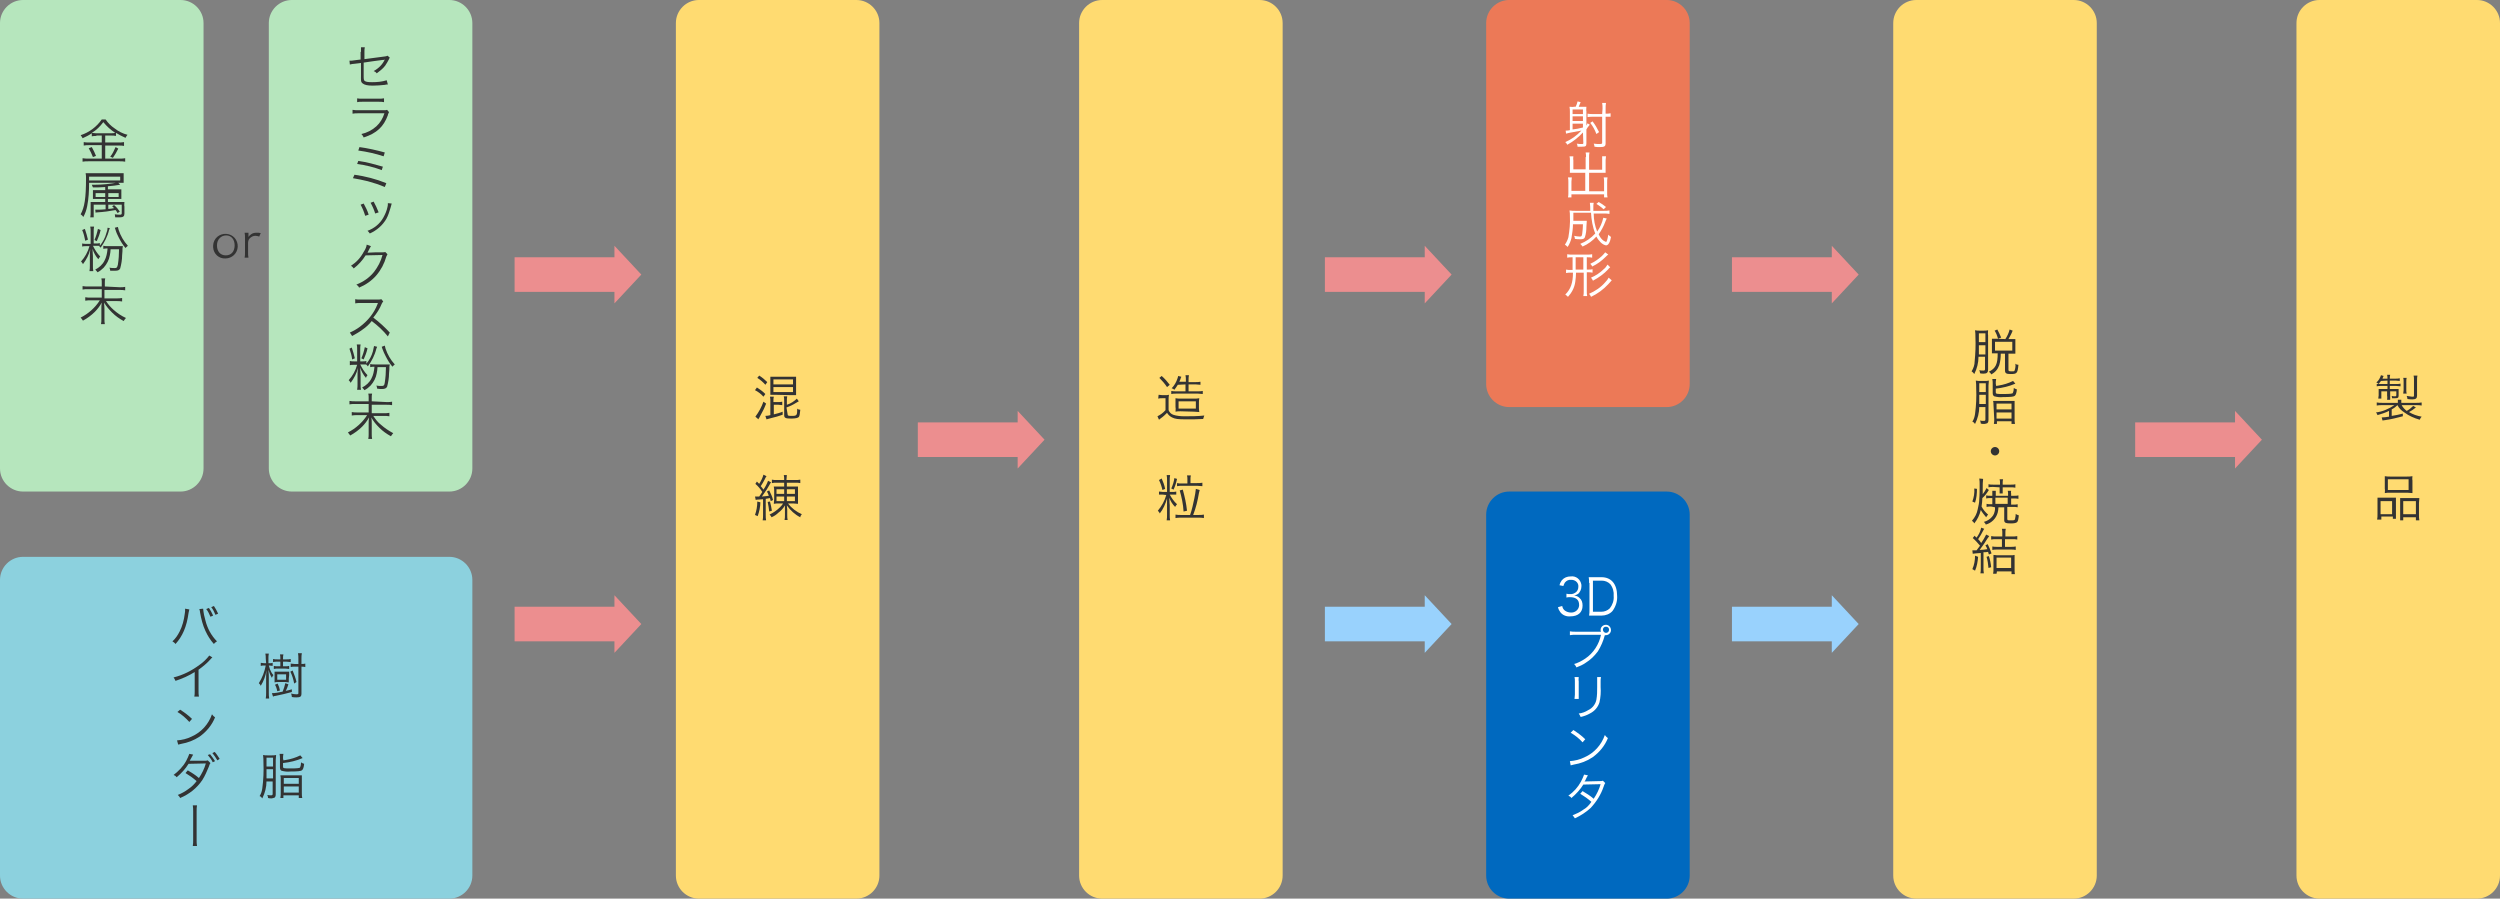
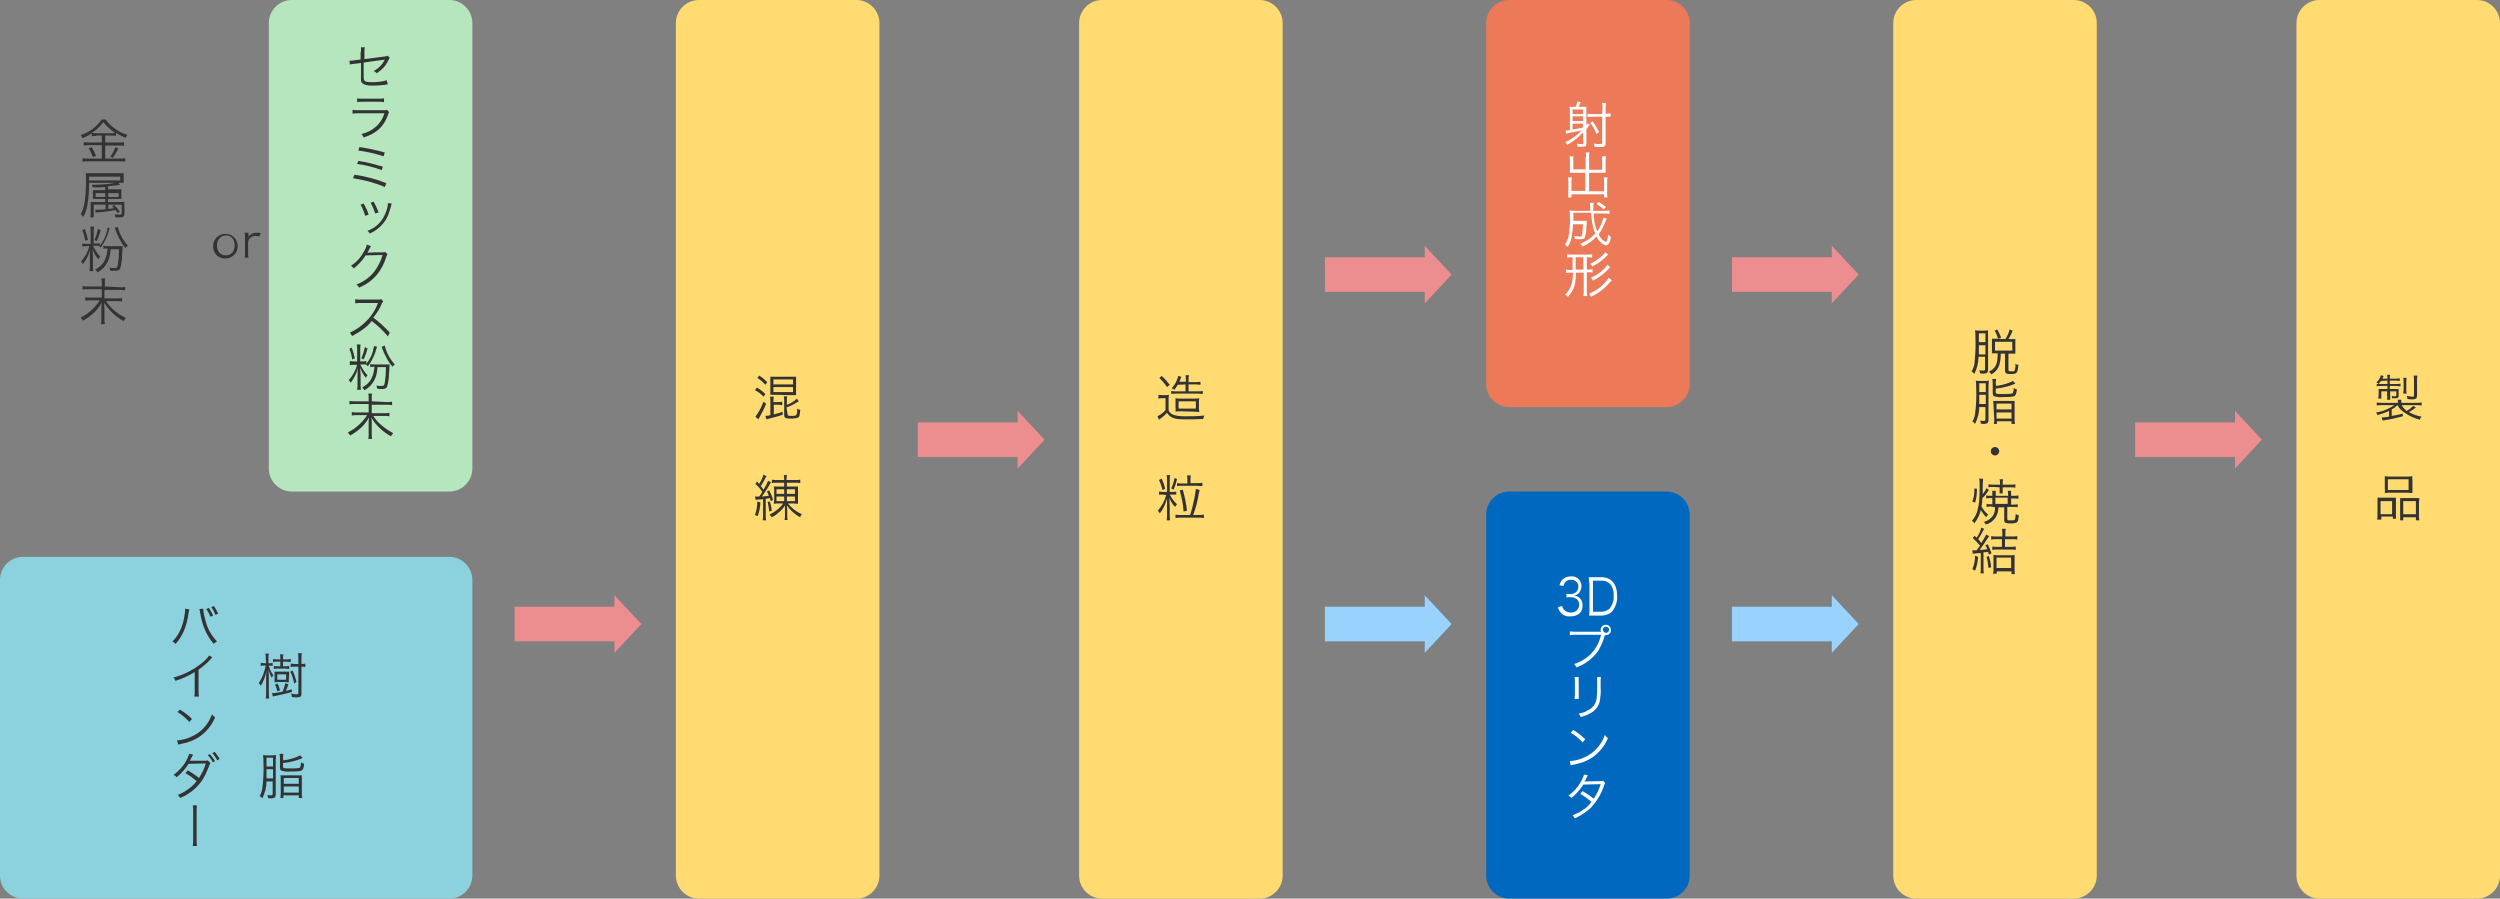
<svg xmlns="http://www.w3.org/2000/svg" version="1.1" id="レイヤー_1" x="0px" y="0px" viewBox="0 0 651 234" style="enable-background:new 0 0 651 234;" xml:space="preserve">
  <rect x="0" y="0" width="651" height="234" fill="#808080" stroke="none" />
  <style type="text/css">
	.st0{fill:#333333;}
	.st1{fill:#B6E6BD;}
	.st2{fill:#EC7957;}
	.st3{fill:#0069BF;}
	.st4{fill:#FFDB71;}
	.st5{fill:#8CD1DE;}
	.st6{fill:#EC8E8F;}
	.st7{fill:#99D2FD;}
	.st8{fill:#FFFFFF;}
</style>
  <path class="st0" d="M55.5,63.9c0.1-1.8,1.6-3.1,3.4-3s3.1,1.6,3,3.4c-0.1,1.7-1.5,3-3.2,3c-1.7,0.1-3.1-1.2-3.2-2.9  C55.5,64.2,55.5,64.1,55.5,63.9z M56.5,63.9c0,1.6,0.9,2.6,2.3,2.6s2.3-1,2.3-2.6s-0.9-2.6-2.2-2.6S56.5,62.3,56.5,63.9L56.5,63.9z" />
  <path class="st0" d="M67.5,61.6c-0.3-0.1-0.7-0.2-1-0.2c-0.6,0-1.1,0.3-1.5,0.7c-0.3,0.3-0.4,0.8-0.4,1.2v2.5c0,0.4,0,0.9,0.1,1.3  h-1c0.1-0.5,0.1-0.9,0.1-1.4V62c0-0.5,0-0.9-0.1-1.4h1v0.7c0,0.1,0,0.2,0,0.4c0.2-0.3,0.4-0.5,0.7-0.7c0.4-0.3,0.9-0.4,1.4-0.4  c0.4,0,0.7,0,1.1,0.1L67.5,61.6z" />
-   <path class="st1" d="M6,0h41c3.3,0,6,2.7,6,6v116c0,3.3-2.7,6-6,6H6c-3.3,0-6-2.7-6-6V6C0,2.7,2.7,0,6,0z" />
  <path class="st1" d="M76,0h41c3.3,0,6,2.7,6,6v116c0,3.3-2.7,6-6,6H76c-3.3,0-6-2.7-6-6V6C70,2.7,72.7,0,76,0z" />
  <path class="st2" d="M393,0h41c3.3,0,6,2.7,6,6v94c0,3.3-2.7,6-6,6h-41c-3.3,0-6-2.7-6-6V6C387,2.7,389.7,0,393,0z" />
  <path class="st3" d="M393,128h41c3.3,0,6,2.7,6,6v94c0,3.3-2.7,6-6,6h-41c-3.3,0-6-2.7-6-6v-94C387,130.7,389.7,128,393,128z" />
  <path class="st4" d="M182,0h41c3.3,0,6,2.7,6,6v222c0,3.3-2.7,6-6,6h-41c-3.3,0-6-2.7-6-6V6C176,2.7,178.7,0,182,0z" />
  <path class="st5" d="M6,145h111c3.3,0,6,2.7,6,6v77c0,3.3-2.7,6-6,6H6c-3.3,0-6-2.7-6-6v-77C0,147.7,2.7,145,6,145z" />
-   <polygon class="st6" points="167,71.5 160,64 160,67 134,67 134,76 160,76 160,79 " />
  <path class="st4" d="M287,0h41c3.3,0,6,2.7,6,6v222c0,3.3-2.7,6-6,6h-41c-3.3,0-6-2.7-6-6V6C281,2.7,283.7,0,287,0z" />
  <polygon class="st6" points="272,114.5 265,107 265,110 239,110 239,119 265,119 265,122 " />
  <path class="st4" d="M604,0h41c3.3,0,6,2.7,6,6v222c0,3.3-2.7,6-6,6h-41c-3.3,0-6-2.7-6-6V6C598,2.7,600.7,0,604,0z" />
  <polygon class="st6" points="589,114.5 582,107 582,110 556,110 556,119 582,119 582,122 " />
  <polygon class="st6" points="167,162.5 160,155 160,158 134,158 134,167 160,167 160,170 " />
  <path class="st4" d="M499,0h41c3.3,0,6,2.7,6,6v222c0,3.3-2.7,6-6,6h-41c-3.3,0-6-2.7-6-6V6C493,2.7,495.7,0,499,0z" />
  <polygon class="st6" points="484,71.5 477,64 477,67 451,67 451,76 477,76 477,79 " />
  <polygon class="st7" points="484,162.5 477,155 477,158 451,158 451,167 477,167 477,170 " />
  <polygon class="st6" points="378,71.5 371,64 371,67 345,67 345,76 371,76 371,79 " />
  <polygon class="st7" points="378,162.5 371,155 371,158 345,158 345,167 371,167 371,170 " />
  <path class="st0" d="M25.1,35.4c-0.4,0-0.8,0-1.2,0.1v-0.8c-0.7,0.5-1.5,0.9-2.4,1.3c-0.1-0.3-0.3-0.5-0.5-0.8  c2.2-0.7,4.2-2.2,5.5-4.1h1c0.6,0.9,1.4,1.7,2.3,2.3c1,0.8,2.2,1.4,3.4,1.7c-0.2,0.3-0.4,0.5-0.5,0.8c-0.9-0.4-1.7-0.8-2.5-1.3v0.8  c-0.4-0.1-0.8-0.1-1.2-0.1h-1.6v1.8h3.6c0.4,0,0.8,0,1.3-0.1v1c-0.4-0.1-0.8-0.1-1.3-0.1h-3.6v3.4h3.8c0.5,0,0.9,0,1.4-0.1v0.9  c-0.5-0.1-1-0.1-1.4-0.1h-8.2c-0.5,0-1,0-1.5,0.1v-0.9c0.5,0.1,1,0.1,1.5,0.1h3.5v-3.5h-3.4c-0.4,0-0.8,0-1.3,0.1v-0.9  c0.4,0.1,0.8,0.1,1.3,0.1h3.4v-1.8H25.1z M23.9,38.3c0.4,0.7,0.8,1.5,1.1,2.3l-0.8,0.3c-0.3-0.8-0.7-1.6-1.1-2.3L23.9,38.3z   M28.9,34.7c0.4,0,0.7,0,1.1-0.1c-1.2-0.8-2.2-1.7-3.1-2.8c-0.8,1.1-1.8,2.1-3,2.8c0.4,0,0.7,0.1,1.1,0.1H28.9z M30.8,38.7  c-0.4,0.8-0.9,1.7-1.4,2.4l-0.7-0.3c0.6-0.7,1-1.6,1.4-2.5L30.8,38.7z" />
  <path class="st0" d="M23.2,47.6c0,2-0.1,4.1-0.5,6.1c-0.2,1-0.5,1.9-1,2.8c-0.2-0.3-0.4-0.5-0.7-0.7c1-1.8,1.4-4.1,1.4-9.4  c0-0.4,0-0.9-0.1-1.3c0.5,0,0.9,0,1.6,0h6.9c0.5,0,0.9,0,1.4,0c0,0.3,0,0.6,0,0.9v0.8c0,0.3,0,0.6,0,0.8c-0.4,0-0.8,0-1.3,0  L23.2,47.6z M31.3,47v-1h-8.1v1H31.3z M27.4,53.3h-3v2.1c0,0.4,0,0.8,0,1.2h-0.9c0.1-0.4,0.1-0.9,0.1-1.3v-1.6c0-0.4,0-0.7,0-1.1  c0.4,0,0.8,0,1.2,0h2.6v-0.8h-2.2c-0.3,0-0.7,0-1,0c0-0.3,0-0.5,0-0.8v-0.7c0-0.3,0-0.5,0-0.8c0.4,0,0.7,0,1.1,0h2.1v-0.8  c-1.1,0.1-2.1,0.1-3.2,0.1c-0.1-0.2-0.2-0.5-0.3-0.7c0.4,0,0.7,0,0.8,0c2,0,4-0.2,6-0.6l0.6,0.6c-1,0.2-2.1,0.3-3.2,0.4v0.8h2.5  c0.3,0,0.7,0,1,0c0,0.3,0,0.5,0,0.8V51c0,0.3,0,0.5,0,0.8c-0.3,0-0.7,0-1,0h-2.5v0.8h3.1c0.4,0,0.8,0,1.2,0c0,0.4-0.1,0.8,0,1.2v1.8  c0,0.7-0.3,1-1.2,1c-0.3,0-0.8,0-1.2,0c0-0.3-0.1-0.5-0.1-0.8c0.5,0.1,1,0.1,1.4,0.1c0.3,0,0.4-0.1,0.4-0.4v-2.2h-3.5v1.1  c0.5,0,1-0.1,1.5-0.2c-0.2-0.2-0.3-0.3-0.5-0.5l0.5-0.3c0.6,0.5,1.1,1.1,1.5,1.7l-0.6,0.4c-0.1-0.3-0.3-0.5-0.5-0.8  c-1.6,0.3-3.1,0.5-4.7,0.6c-0.2,0-0.3,0-0.5,0.1l-0.1-0.8c0.2,0,0.5,0,0.7,0c0.5,0,1,0,2-0.1V53.3z M24.9,50.3v1h2.5v-1H24.9z   M30.9,51.3v-1h-2.7v1H30.9z" />
  <path class="st0" d="M28.6,59.4c-0.1,0.2-0.1,0.4-0.2,0.5c-0.4,1.7-1.2,3.2-2.2,4.6c-0.2-0.2-0.3-0.4-0.5-0.5c-0.3,0-0.6,0-0.9,0  h-0.6c0.5,1,1.1,2,1.9,2.8c-0.2,0.2-0.3,0.4-0.5,0.7c-0.7-0.8-1.2-1.7-1.5-2.7c0,0.6,0.1,1.7,0.1,1.9v2.5c0,0.5,0,1,0.1,1.4h-1  c0.1-0.5,0.1-1,0.1-1.4v-2.3c0-0.4,0-1.3,0.1-2c-0.3,1.4-1,2.7-1.9,3.9c-0.1-0.3-0.3-0.5-0.5-0.7c1-1.1,1.8-2.5,2.2-4h-1  c-0.3,0-0.6,0-0.9,0.1v-0.8c0.3,0.1,0.7,0.1,1,0.1h1.2v-3.2c0-0.5,0-0.9-0.1-1.3h1c-0.1,0.4-0.1,0.9-0.1,1.3v3.1h0.7  c0.3,0,0.6,0,0.9-0.1v0.7c0.8-1,1.4-2.1,1.7-3.3c0.2-0.5,0.3-0.9,0.3-1.4L28.6,59.4z M22.1,59.6c0.3,0.9,0.6,1.9,0.8,2.8l-0.7,0.3  c-0.2-1-0.4-1.9-0.8-2.8L22.1,59.6z M26.2,59.9c-0.2,1-0.6,2-1,2.9l-0.6-0.3c0.4-0.9,0.7-1.9,0.9-2.9L26.2,59.9z M28,64.7  c-0.4,0-0.7,0-1.1,0.1v-0.8c0.4,0.1,0.8,0.1,1.2,0.1H31c0.3,0,0.7,0,1,0c0,0.2-0.1,0.4-0.1,0.6c0,0.3,0,1-0.1,1.8  c0,1.1-0.2,2.3-0.5,3.4c-0.2,0.4-0.5,0.6-1.3,0.6c-0.3,0-0.9,0-1.3,0c0-0.3-0.1-0.6-0.2-0.8c0.4,0.1,0.9,0.1,1.4,0.1  c0.5,0,0.6-0.1,0.8-0.9c0.2-1.3,0.3-2.7,0.3-4h-2.2c0,0.5-0.1,1.1-0.2,1.6c-0.2,1.2-0.8,2.3-1.6,3.2c-0.5,0.5-1,0.9-1.6,1.2  c-0.2-0.3-0.4-0.5-0.6-0.7c1-0.5,1.9-1.3,2.4-2.3c0.5-0.9,0.7-2,0.8-3L28,64.7z M30.7,59.1c0.1,0.3,0.1,0.5,0.2,0.8  c0.5,1.5,1.3,2.9,2.4,4.1c-0.2,0.2-0.5,0.4-0.6,0.6c-0.7-0.8-1.3-1.8-1.8-2.8c-0.3-0.6-0.6-1.2-0.8-1.9c0-0.1-0.2-0.5-0.2-0.6  L30.7,59.1z" />
  <path class="st0" d="M31.2,74.8c0.5,0,1,0,1.4-0.1v0.9c-0.5-0.1-1-0.1-1.5-0.1h-3.9v2.2h3.1c0.5,0,1,0,1.5-0.1v0.9  c-0.5-0.1-1-0.1-1.5-0.1h-2.7c0.6,0.9,1.2,1.6,2,2.3c1,0.9,2.1,1.6,3.2,2.1c-0.2,0.2-0.4,0.5-0.6,0.8c-1.1-0.6-2.1-1.3-3-2.2  c-0.8-0.8-1.5-1.6-2.1-2.6c0,0.5,0.1,1,0.1,1.5v2.8c0,0.4,0,0.9,0.1,1.3h-1c0.1-0.4,0.1-0.9,0.1-1.3v-2.8c0-0.5,0-0.8,0.1-1.5  c-0.5,0.9-1.1,1.7-1.8,2.4c-0.9,0.9-2,1.7-3.1,2.3c-0.2-0.3-0.4-0.6-0.6-0.8c2-1,3.8-2.6,5-4.5h-2.4c-0.5,0-0.9,0-1.4,0.1v-0.9  c0.5,0.1,0.9,0.1,1.4,0.1h2.9v-2.2h-3.6c-0.5,0-1,0-1.4,0.1v-0.9c0.5,0.1,1,0.1,1.4,0.1h3.6v-1c0-0.4,0-0.7-0.1-1.1h1  c-0.1,0.3-0.1,0.7-0.1,1.1v1L31.2,74.8z" />
  <path class="st0" d="M94,13.5c0-0.4,0-0.8,0-1.2h1c-0.1,0.4-0.1,0.8-0.1,1.2v1.9l5.3-0.7c0.3,0,0.5-0.1,0.7-0.2l0.6,0.5  c-0.1,0.1-0.1,0.2-0.2,0.4c-0.3,0.6-0.6,1.1-1,1.7c-0.6,0.8-1.4,1.4-2.2,2c-0.2-0.3-0.5-0.5-0.8-0.6c1.3-0.7,2.3-1.7,2.9-3l-0.3,0.1  c-0.1,0-0.1,0-0.2,0c-1.8,0.2-3.5,0.5-5,0.7v3.1c0,1.2,0,1.5,0.3,1.7s0.8,0.3,1.9,0.3c1.3,0,2.5-0.1,3.8-0.5L101,22  c-0.4,0-0.4,0-0.8,0.1c-1,0.1-2.1,0.2-3.1,0.2c-1.5,0-2.2-0.2-2.7-0.6S94,20.9,94,19.5v-3.1l-1.6,0.2c-0.4,0-0.9,0.1-1.3,0.2l-0.1-1  h0.2c0.2,0,0.7,0,1.1-0.1l1.6-0.2V13.5z" />
  <path class="st0" d="M91.8,28.6c0.5,0.1,1,0.1,1.5,0.1h6.7c0.3,0,0.6,0,0.8-0.1l0.5,0.6c-0.1,0.3-0.3,0.5-0.3,0.8  c-1.1,3-2.9,4.7-6.3,5.8c-0.1-0.3-0.3-0.6-0.6-0.9c1.4-0.3,2.8-1,3.9-2c1-0.9,1.7-2.1,2.1-3.4h-6.8c-0.5,0-1,0-1.5,0.1V28.6z   M92.9,25.6c0.5,0.1,0.9,0.1,1.4,0.1h4.3c0.5,0,0.9,0,1.4-0.1v1c-0.4-0.1-0.9-0.1-1.3-0.1h-4.4c-0.5,0-0.9,0-1.3,0.1V25.6z" />
  <path class="st0" d="M92.3,45.5c2.8,0.4,5.6,1.1,8.3,2.2l-0.4,1c-1.4-0.6-2.9-1.1-4.4-1.5c-1.3-0.3-2.6-0.6-3.9-0.8L92.3,45.5z   M93.3,41.9c2.2,0.3,4.3,0.9,6.4,1.5l-0.3,0.9c-2.1-0.8-4.2-1.3-6.4-1.6L93.3,41.9z M93.6,38.3c2.2,0.3,4.4,0.8,6.6,1.4l-0.3,1  c-2.1-0.7-4.4-1.2-6.6-1.5L93.6,38.3z" />
  <path class="st0" d="M94.7,53c0.5,0.9,1,1.9,1.3,2.9l-0.9,0.3c-0.3-1-0.7-2-1.2-2.9L94.7,53z M102,53c-0.1,0.3-0.2,0.7-0.3,1.1  c-0.3,1-0.6,2-1.1,2.9c-1,1.7-2.5,3-4.3,3.8c-0.2-0.3-0.4-0.5-0.6-0.7c1.7-0.6,3.2-1.8,4.1-3.4c0.5-0.9,0.9-1.8,1.1-2.8  c0.1-0.3,0.1-0.6,0.1-0.9v-0.1L102,53z M97.3,52.5c0.5,0.9,0.9,1.8,1.3,2.8l-0.9,0.3c-0.3-1-0.7-1.9-1.2-2.8L97.3,52.5z" />
  <path class="st0" d="M96.6,64.1c-0.1,0.2-0.2,0.3-0.3,0.5c-0.3,0.7-0.5,0.9-0.6,1.2c1.3-0.1,2.6-0.1,3.9-0.1c0.5,0,0.5,0,0.7-0.1  l0.6,0.6c-0.1,0.2-0.1,0.2-0.3,0.6c-0.5,1.8-1.4,3.5-2.6,4.9c-1.2,1.4-2.8,2.5-4.5,3.2c-0.1-0.3-0.4-0.6-0.7-0.8  c1.8-0.7,3.4-1.8,4.6-3.3c1-1.3,1.8-2.8,2.2-4.4l-4.4,0.1c-0.8,1.3-1.9,2.5-3.1,3.4c-0.2-0.3-0.4-0.5-0.7-0.7  c1.4-0.9,2.5-2.1,3.3-3.6c0.4-0.6,0.7-1.2,0.8-1.9L96.6,64.1z" />
  <path class="st0" d="M101,87.6c-1.2-1.5-2.6-2.8-4.2-4c-0.7,0.9-1.6,1.7-2.5,2.3c-0.8,0.6-1.7,1.1-2.6,1.6c-0.2-0.3-0.4-0.6-0.6-0.9  c0.9-0.4,1.8-0.9,2.6-1.5c2-1.5,3.7-3.5,4.6-5.9c0-0.1,0-0.1,0.1-0.2c0,0,0-0.1,0-0.1c-0.1,0-0.2,0-0.3,0l-4.3,0  c-0.4,0-0.9,0-1.3,0.1v-1.1c0.3,0.1,0.7,0.1,1,0.1h0.3h4.7c0.3,0,0.6,0,0.8-0.1l0.5,0.6c-0.2,0.2-0.3,0.4-0.4,0.6  c-0.5,1.3-1.3,2.5-2.2,3.6c1.6,1.2,3,2.5,4.3,3.9L101,87.6z" />
  <path class="st0" d="M98.2,90.3c-0.1,0.2-0.1,0.4-0.2,0.5c-0.4,1.7-1.2,3.2-2.2,4.6c-0.2-0.2-0.3-0.4-0.5-0.5c-0.3,0-0.6,0-0.9,0  h-0.6c0.5,1,1.1,2,1.9,2.8c-0.2,0.2-0.3,0.4-0.4,0.7c-0.7-0.8-1.2-1.7-1.5-2.7c0,0.6,0.1,1.7,0.1,1.9v2.5c0,0.5,0,1,0.1,1.4h-1  c0.1-0.5,0.1-1,0.1-1.4v-2.3c0-0.4,0-1.3,0.1-2c-0.3,1.4-1,2.7-1.9,3.9c-0.1-0.3-0.3-0.5-0.5-0.7c1-1.1,1.8-2.5,2.2-4h-1  c-0.3,0-0.6,0-0.9,0.1V94c0.3,0.1,0.7,0.1,1,0.1H93V91c0-0.5,0-0.9-0.1-1.3h1c-0.1,0.4-0.1,0.9-0.1,1.3v3.1h0.7c0.3,0,0.6,0,0.9-0.1  v0.7c0.8-0.9,1.4-2.1,1.7-3.2c0.1-0.5,0.2-0.9,0.3-1.4L98.2,90.3z M91.6,90.5c0.3,0.9,0.6,1.9,0.8,2.8l-0.7,0.3  c-0.1-1-0.4-1.9-0.7-2.8L91.6,90.5z M95.7,90.7c-0.2,1-0.6,2-1,2.9l-0.6-0.3c0.4-0.9,0.7-1.9,0.9-2.9L95.7,90.7z M97.5,95.5  c-0.4,0-0.7,0-1.1,0.1v-0.8c0.4,0.1,0.8,0.1,1.2,0.1h2.9c0.3,0,0.7,0,1,0c0,0.2-0.1,0.4-0.1,0.6c0,0.3,0,1-0.1,1.8  c0,1.1-0.2,2.3-0.5,3.4c-0.2,0.4-0.6,0.6-1.3,0.6c-0.3,0-0.9,0-1.3-0.1c0-0.3-0.1-0.6-0.2-0.8c0.4,0.1,0.9,0.1,1.4,0.1  c0.5,0,0.7-0.1,0.8-0.9c0.2-1.3,0.3-2.7,0.3-4h-2.2c0,0.5-0.1,1.1-0.2,1.6c-0.2,1.2-0.8,2.3-1.6,3.2c-0.5,0.5-1,0.9-1.6,1.2  c-0.2-0.3-0.4-0.5-0.6-0.7c1-0.5,1.9-1.3,2.4-2.3c0.5-0.9,0.7-2,0.8-3L97.5,95.5z M100.2,90c0.1,0.3,0.1,0.5,0.2,0.8  c0.5,1.5,1.3,2.9,2.4,4.1c-0.2,0.2-0.5,0.4-0.6,0.6c-0.7-0.8-1.3-1.8-1.8-2.8c-0.3-0.6-0.6-1.2-0.8-1.8c0-0.1-0.2-0.5-0.2-0.6  L100.2,90z" />
  <path class="st0" d="M100.7,104.7c0.5,0,1,0,1.4-0.1v0.9c-0.5-0.1-1-0.1-1.4-0.1h-3.9v2.2h3.1c0.5,0,1,0,1.5-0.1v0.9  c-0.5-0.1-1-0.1-1.5-0.1h-2.7c0.6,0.9,1.2,1.7,2,2.3c1,0.9,2.1,1.6,3.2,2.2c-0.2,0.2-0.4,0.5-0.6,0.8c-1.1-0.6-2.1-1.3-3-2.2  c-0.8-0.8-1.6-1.7-2.1-2.7c0.1,0.6,0.1,1,0.1,1.5v2.8c0,0.4,0,0.9,0.1,1.3h-1c0.1-0.4,0.1-0.9,0.1-1.3v-2.8c0-0.5,0-0.8,0.1-1.5  c-0.5,0.9-1.1,1.7-1.8,2.4c-0.9,0.9-2,1.7-3.1,2.3c-0.2-0.3-0.4-0.5-0.6-0.8c2-1,3.8-2.6,5-4.5h-2.6c-0.5,0-0.9,0-1.4,0.1v-0.9  c0.5,0.1,0.9,0.1,1.4,0.1H96v-2.2h-3.6c-0.5,0-1,0-1.4,0.1v-0.9c0.5,0.1,1,0.1,1.4,0.1H96v-1c0-0.3,0-0.7-0.1-1h1  c-0.1,0.3-0.1,0.7-0.1,1v1L100.7,104.7z" />
  <path class="st8" d="M412.2,34.5c-1.2,1.3-2.6,2.4-4.1,3.2c-0.1-0.3-0.3-0.5-0.5-0.7c1.6-0.7,3-1.7,4.2-3c-1.1,0.2-2.1,0.4-3.2,0.6  l-0.8,0.2l-0.1-0.8h0.3c0.2,0,0.3,0,0.8-0.1v-4.7c0-0.5,0-0.9-0.1-1.4c0.4,0,0.8,0.1,1.2,0h0.4c0.2-0.4,0.4-0.9,0.5-1.4l0.8,0.2  c-0.2,0.4-0.4,1-0.5,1.2h1c0.3,0,0.7,0,1,0c0,0.4-0.1,0.8,0,1.2v3.7c0.1-0.2,0.2-0.4,0.3-0.6l0.6,0.4c-0.1,0.1-0.1,0.1-0.2,0.2  c-0.2,0.2-0.6,0.8-0.7,1v3.6c0,0.8-0.2,0.9-1.2,0.9h-1.1c0-0.3-0.1-0.6-0.2-0.8c0.4,0.1,0.9,0.1,1.3,0.1c0.3,0,0.4,0,0.4-0.3  L412.2,34.5z M412.2,28.5h-2.7v1.2h2.7V28.5z M409.5,31.5h2.7v-1.2h-2.7V31.5z M409.5,33.7c1.1-0.1,1.4-0.2,2.7-0.5v-1h-2.7V33.7z   M417.3,28.3c0-0.5,0-1-0.1-1.5h1c-0.1,0.5-0.1,1-0.1,1.5v1.3h0.1c0.4,0,0.8,0,1.2-0.1v0.9c-0.4,0-0.9,0-1.2,0h-0.1v6.9  c0,0.8-0.3,1-1.5,1c-0.5,0-0.9,0-1.4-0.1c0-0.3-0.1-0.6-0.2-0.8c0.5,0.1,1.1,0.1,1.6,0.1c0.5,0,0.6-0.1,0.6-0.3v-6.8h-2.5  c-0.4,0-0.9,0-1.3,0.1v-0.9c0.4,0.1,0.9,0.1,1.3,0.1h2.5L417.3,28.3z M415.7,34.9c-0.4-1.1-0.9-2-1.6-2.9l0.6-0.4  c0.7,0.9,1.2,1.8,1.7,2.8L415.7,34.9z" />
  <path class="st8" d="M413,40.9c0-0.4,0-0.8-0.1-1.2h1c-0.1,0.4-0.1,0.8-0.1,1.2v3.3h3.4v-2.5c0-0.3,0-0.7,0-1h1c0,0.3-0.1,0.7-0.1,1  v2.6c0,0.3,0,0.4,0,0.7h-0.8h-3.5v4.8h3.9v-2.5c0-0.4,0-0.7-0.1-1.1h1c-0.1,0.4-0.1,0.8-0.1,1.2v2.9c0,0.4,0,0.7,0.1,1.1h-0.9v-0.8  h-8.5v0.8h-0.9c0.1-0.4,0.1-0.7,0.1-1.1v-2.9c0-0.4,0-0.8-0.1-1.2h1c0,0.4-0.1,0.7-0.1,1.1v2.4h3.6V45h-3.2h-0.8c0-0.2,0-0.4,0-0.7  v-2.6c0-0.3,0-0.7-0.1-1h1c0,0.3-0.1,0.7,0,1v2.4h3.2V40.9z" />
  <path class="st8" d="M418.4,56.9c0,0.1-0.2,0.3-0.4,0.9c-0.4,1.1-1,2.2-1.7,3.2c0.3,0.7,0.7,1.3,1.3,1.7c0.2,0.1,0.4,0.2,0.6,0.3  c0.2,0,0.4-0.7,0.6-1.9c0.2,0.2,0.4,0.4,0.7,0.6c-0.1,0.5-0.2,1.1-0.5,1.6c-0.2,0.4-0.5,0.6-0.8,0.6c-0.5-0.1-1-0.4-1.4-0.8  c-0.4-0.4-0.8-0.9-1.1-1.5c-1,1.1-2.2,2-3.6,2.6c-0.2-0.3-0.4-0.5-0.6-0.7c1.5-0.6,2.8-1.5,3.9-2.7c-0.7-1.7-1-3.6-1.1-5.4h-4.6  c0,1.1,0,1.6,0,2.1h2.5c0.3,0,0.7,0,1,0c0,0.3,0,0.3-0.1,1.5c0,0.9-0.1,1.9-0.4,2.8c-0.2,0.4-0.5,0.5-1.2,0.5c-0.5,0-0.9,0-1.4-0.1  c0-0.3-0.1-0.6-0.2-0.8c0.5,0.1,1,0.2,1.5,0.2c0.4,0,0.5-0.1,0.6-0.7c0.1-0.8,0.2-1.7,0.2-2.5h-2.6c0,1.2-0.2,2.4-0.4,3.6  c-0.2,0.8-0.5,1.6-1,2.3c-0.2-0.2-0.4-0.4-0.7-0.6c0.4-0.6,0.7-1.2,0.9-1.9c0.3-1.8,0.5-3.6,0.4-5.5c0-0.5,0-1-0.1-1.5  c0.5,0.1,1.1,0.1,1.6,0.1h3.8c0-0.7,0-1.4-0.1-2.1h1c-0.1,0.4-0.1,0.7-0.1,1.1c0,0.2,0,0.4,0,1h2.8c0.5,0,0.9,0,1.4-0.1v0.9  c-0.5-0.1-1-0.1-1.5-0.1H415c0,1.6,0.3,3.2,0.9,4.7c0.8-1.1,1.3-2.3,1.6-3.6L418.4,56.9z M417.6,54.5c-0.6-0.5-1.2-1-1.9-1.4  l0.6-0.5c0.7,0.4,1.3,0.8,1.9,1.3L417.6,54.5z" />
  <path class="st8" d="M409.2,67c-0.4,0-0.7,0-1.1,0.1v-0.9c0.4,0.1,0.8,0.1,1.2,0.1h4.1c0.4,0,0.8,0,1.2-0.1v0.9  c-0.4-0.1-0.7-0.1-1.1-0.1h-0.3v3.2h0.4c0.4,0,0.8,0,1.1-0.1v0.9c-0.4-0.1-0.8-0.1-1.1-0.1h-0.4v4.9c0,0.5,0,0.9,0.1,1.3h-1  c0.1-0.4,0.1-0.9,0.1-1.3V71h-2c0,0.8-0.1,1.6-0.2,2.4c-0.2,1.5-0.9,2.8-1.9,3.9c-0.2-0.2-0.4-0.4-0.7-0.6c1.4-1.4,2-3,2-5.7H409  c-0.4,0-0.8,0-1.2,0.1v-0.9c0.4,0.1,0.8,0.1,1.2,0.1h0.5V67H409.2z M410.3,70.2h2V67h-2V70.2z M419.7,73c-0.3,0.3-0.3,0.3-0.9,1  c-1.3,1.4-2.8,2.5-4.5,3.3c-0.1-0.3-0.3-0.5-0.5-0.8c1.6-0.7,3.1-1.7,4.2-3c0.4-0.4,0.7-0.8,0.9-1.2L419.7,73z M418.8,66.3  c-0.2,0.1-0.3,0.2-0.7,0.6c-1,1-2.2,1.9-3.5,2.5c-0.1-0.3-0.3-0.5-0.5-0.7c1.1-0.5,2.1-1.2,3-2c0.3-0.3,0.6-0.6,0.9-1L418.8,66.3z   M419.3,69.6c-0.2,0.2-0.4,0.3-0.5,0.5c-1.1,1.2-2.5,2.2-4,3c-0.1-0.3-0.3-0.5-0.5-0.8c1.2-0.5,2.4-1.3,3.3-2.2  c0.4-0.3,0.7-0.7,1-1.2L419.3,69.6z" />
  <path class="st8" d="M406.8,157.8c0.1,0.5,0.3,0.9,0.7,1.2c0.4,0.3,1,0.5,1.5,0.5c1.1,0.1,2.1-0.7,2.2-1.8c0-0.1,0-0.2,0-0.2  c0-1.3-0.8-2-2.4-2c-0.3,0-0.6,0-0.9,0.1v-1c0.3,0.1,0.6,0.1,0.9,0.1c0.6,0.1,1.3-0.2,1.7-0.6c0.3-0.3,0.5-0.8,0.5-1.3  c0.1-0.9-0.6-1.7-1.6-1.8c-0.1,0-0.2,0-0.3,0c-0.6-0.1-1.2,0.2-1.6,0.7c-0.2,0.3-0.3,0.6-0.4,0.9l-1-0.2c0.1-0.5,0.3-0.9,0.6-1.3  c0.6-0.7,1.4-1,2.3-1c1.4-0.2,2.6,0.8,2.8,2.2c0,0.1,0,0.3,0,0.4c0,0.7-0.3,1.4-0.8,1.9c-0.3,0.2-0.7,0.4-1.1,0.5  c0.5,0,1,0.2,1.4,0.6c0.6,0.5,0.8,1.2,0.8,2c0,1.8-1.2,2.8-3.2,2.8c-1,0.1-2-0.3-2.6-1.1c-0.3-0.4-0.5-0.8-0.6-1.3L406.8,157.8z" />
  <path class="st8" d="M413.8,151.8c0-0.5,0-1-0.1-1.5c0.4,0,0.7,0,1.3,0h2c2.6,0,4.1,1.8,4.1,4.9c0.1,1.4-0.4,2.8-1.2,3.9  c-0.7,0.8-1.8,1.2-2.8,1.2h-2c-0.6,0-0.9,0-1.3,0c0.1-0.5,0.1-1,0.1-1.6V151.8z M417,159.3c0.8,0,1.6-0.3,2.2-0.9  c0.7-0.9,1.1-2,1-3.2c0.1-1.1-0.2-2.2-0.9-3.1c-0.6-0.6-1.4-0.9-2.2-0.9h-2.3v8.1H417z" />
  <path class="st8" d="M416.8,164.2c0-0.1,0-0.2,0-0.2c0-0.7,0.6-1.3,1.4-1.3c0.7,0,1.3,0.6,1.3,1.4c0,0.7-0.6,1.3-1.3,1.3  c-0.1,0-0.2,0-0.3,0c-0.4,1.5-1,2.9-1.8,4.2c-0.9,1.2-1.9,2.2-3.2,3c-0.7,0.5-1.6,0.9-2.4,1.2c-0.1-0.3-0.4-0.7-0.6-0.9  c1.1-0.3,2-0.8,2.9-1.4c2.1-1.4,3.6-3.7,4.1-6.2h-6.6c-0.5,0-1,0-1.5,0.1v-1c0.5,0.1,1,0.1,1.5,0.1h6.6L416.8,164.2z M417.4,164  c0,0.4,0.4,0.8,0.8,0.8c0.4,0,0.8-0.3,0.8-0.8s-0.3-0.8-0.8-0.8C417.7,163.2,417.4,163.5,417.4,164C417.4,164,417.4,164,417.4,164z" />
  <path class="st8" d="M411.1,176.3c0,0.4-0.1,0.7,0,1.1v3.5c0,0.4,0,0.7,0,1.1h-1.1c0-0.4,0.1-0.7,0.1-1.1v-3.5c0-0.4,0-0.7-0.1-1.1  L411.1,176.3z M416.9,176.3c-0.1,0.4-0.1,0.8-0.1,1.1v1.5c0.1,1.3,0,2.7-0.3,4c-0.4,1.3-1.3,2.3-2.5,2.9c-0.7,0.4-1.5,0.7-2.4,0.9  c-0.1-0.3-0.3-0.6-0.5-0.9c0.9-0.1,1.7-0.4,2.5-0.9c1.1-0.5,1.9-1.6,2.1-2.7c0.2-1.1,0.2-2.2,0.2-3.3v-1.5c0-0.4,0-0.8,0-1.1H416.9z  " />
  <path class="st8" d="M408.8,198.2c1.3-0.1,2.6-0.4,3.8-1c2.5-1.1,4.4-3.2,5.3-5.8c0.2,0.3,0.5,0.6,0.8,0.8c-0.8,2-2.2,3.7-4,5  c-1.5,1-3.1,1.6-4.9,1.9c-0.3,0.1-0.5,0.1-0.8,0.2L408.8,198.2z M409.7,190.1c1.1,0.7,2.2,1.5,3.1,2.4l-0.7,0.8  c-0.9-1-1.9-1.8-3.1-2.5L409.7,190.1z" />
  <path class="st8" d="M413.5,201.9c-0.2,0.3-0.3,0.5-0.5,0.9c-0.1,0.3-0.2,0.5-0.4,0.7c0.2,0,0.2,0,4-0.1c0.3,0,0.5,0,0.8-0.1  l0.6,0.6c-0.2,0.3-0.3,0.6-0.4,0.9c-0.7,2.1-1.9,4-3.4,5.6c-1.2,1.1-2.6,2-4.1,2.7c-0.2-0.3-0.4-0.6-0.6-0.8c1-0.4,1.9-0.8,2.7-1.4  c0.9-0.5,1.6-1.2,2.2-2.1c-0.9-0.8-1.9-1.5-2.9-2.1l0.6-0.7c1,0.6,2,1.2,2.9,2c0.8-1.2,1.4-2.4,1.8-3.8l-4.5,0.1  c-0.8,1.3-1.9,2.5-3.1,3.5c-0.2-0.3-0.5-0.5-0.8-0.6c1.4-1,2.5-2.2,3.3-3.7c0.3-0.6,0.6-1.2,0.8-1.8L413.5,201.9z" />
  <path class="st0" d="M197.1,100.9c0.8,0.5,1.5,1,2.2,1.7l-0.5,0.7c-0.6-0.7-1.4-1.3-2.2-1.7L197.1,100.9z M199.5,105.1  c-0.3,0.7-0.5,1.3-0.9,2c-0.3,0.6-0.6,1.1-0.9,1.7c-0.1,0.1-0.2,0.3-0.2,0.4l-0.8-0.7c0.9-1.2,1.6-2.5,2.1-3.9L199.5,105.1z   M197.7,97.8c0.8,0.5,1.5,1.1,2.1,1.7l-0.5,0.7c-0.6-0.7-1.3-1.3-2.1-1.8L197.7,97.8z M200.6,104.4c0-0.4,0-0.7-0.1-1.1h1  c-0.1,0.4-0.1,0.7-0.1,1.1v0.3h1.2c0.4,0,0.7,0,1.1-0.1v0.9c-0.3,0-0.7-0.1-1-0.1h-1.2v2.5c0.8-0.2,1.6-0.4,2.3-0.7v0.8  c-1.1,0.4-1.9,0.6-3.1,0.9c-0.4,0.1-0.7,0.2-1.1,0.3l-0.3-0.9c0.5,0,0.9-0.1,1.3-0.2L200.6,104.4z M201.8,102.8c-0.5,0-0.8,0-1.2,0  c0-0.3,0-0.7,0-1.1v-2.5c0-0.4,0-0.7,0-1.1c0.4,0,0.8,0,1.2,0h4.2c0.4,0,0.8,0,1.3,0c0,0.4,0,0.7,0,1.1v2.6c0,0.4,0,0.7,0,1.1  c-0.4,0-0.7,0-1.2,0L201.8,102.8z M201.4,100.1h5.1v-1.3h-5.1V100.1z M201.4,102.1h5.1v-1.3h-5.1V102.1z M205.1,107.9  c0,0.3,0.1,0.4,1,0.4c1.4,0,1.5-0.1,1.5-1.9c0.2,0.2,0.5,0.3,0.8,0.3c-0.1,1.1-0.2,1.7-0.4,1.9s-0.8,0.4-2,0.4  c-1.5,0-1.8-0.2-1.8-0.9v-3.8c0-0.4,0-0.7-0.1-1.1h0.9c-0.1,0.4-0.1,0.7-0.1,1.1v1.1c1-0.3,1.9-0.9,2.6-1.6l0.5,0.7l-0.7,0.4  c-0.8,0.5-1.6,0.9-2.5,1.2L205.1,107.9z" />
  <path class="st0" d="M196.6,129.3c0.2,0,0.3,0,0.5,0h0.6c0.3-0.4,0.4-0.6,0.8-1.2c-0.5-0.8-1.1-1.5-1.8-2.1l0.4-0.6  c0.3,0.3,0.4,0.4,0.6,0.6c0.5-0.8,0.9-1.6,1.1-2.4l0.8,0.4c-0.2,0.3-0.4,0.6-0.5,0.9c-0.3,0.6-0.6,1.1-1,1.7  c0.3,0.3,0.5,0.6,0.7,0.9c0.5-0.7,0.9-1.5,1.2-2.3l0.8,0.4c-0.1,0-0.4,0.7-1.1,1.8c-0.2,0.3-1,1.5-1.3,1.9c0.9-0.1,1.2-0.1,1.8-0.2  c-0.1-0.4-0.3-0.8-0.5-1.1l0.6-0.3c0.4,0.8,0.8,1.6,1,2.5l-0.6,0.3c-0.1-0.4-0.1-0.5-0.2-0.8l-1.1,0.2v4.3c0,0.4,0,0.9,0.1,1.3h-0.9  c0.1-0.4,0.1-0.9,0.1-1.3v-4.2l-1.4,0.1c-0.2,0-0.3,0-0.5,0.1L196.6,129.3z M198,130.8c0,1.2-0.3,2.5-0.7,3.6l-0.7-0.3  c0.4-1.1,0.6-2.3,0.6-3.5L198,130.8z M200.5,130.6c0.2,0.8,0.4,1.6,0.5,2.4l-0.7,0.2c-0.1-0.8-0.2-1.7-0.4-2.5L200.5,130.6z   M202.2,125.7c-0.4,0-0.8,0-1.2,0.1v-0.9c0.4,0.1,0.8,0.1,1.2,0.1h2v-0.1c0-0.4,0-0.8-0.1-1.2h0.8c0,0.4-0.1,0.8-0.1,1.2v0.1h2.3  c0.4,0,0.8,0,1.3-0.1v0.9c-0.4-0.1-0.8-0.1-1.2-0.1h-2.3v1h1.8c0.4,0,0.7,0,1.1,0c0,0.4,0,0.8,0,1.2v2c0,0.4,0,0.8,0,1.3  c-0.4,0-0.8-0.1-1.2-0.1h-1.4c0.9,1.2,2.2,2.2,3.6,2.8c-0.2,0.2-0.4,0.5-0.4,0.8c-1.4-0.7-2.6-1.8-3.5-3.1c0,0.4,0.1,0.8,0.1,1.2  v1.4c0,0.4,0,0.8,0.1,1.2h-0.8c0.1-0.4,0.1-0.8,0.1-1.2v-1.4c0-0.4,0-0.8,0-1.2c-0.4,0.7-1,1.4-1.7,1.9c-0.5,0.5-1.1,0.9-1.8,1.2  c-0.1-0.3-0.3-0.5-0.5-0.7c1-0.5,1.9-1.1,2.7-1.9c0.3-0.3,0.6-0.6,0.8-1h-1.2c-0.4,0-0.8,0-1.2,0.1c0-0.4,0.1-0.8,0.1-1.2v-2.1  c0-0.4,0-0.8-0.1-1.2c0.4,0,0.7,0,1.1,0h1.6v-1L202.2,125.7z M202.2,127.4v1.2h2v-1.2H202.2z M202.2,129.3v1.2h2v-1.2H202.2z   M204.9,128.6h2.1v-1.2h-2.1V128.6z M204.9,130.5h2.1v-1.2h-2.1V130.5z" />
  <path class="st0" d="M301.7,102.8c0.3,0,0.7,0.1,1,0.1h0.7c0.3,0,0.7,0,1-0.1c-0.1,0.5-0.1,0.9-0.1,1.4v2.6c0.2,0.5,0.6,1,1.2,1.2  c0.9,0.3,1.9,0.4,2.9,0.4c1.7,0,3.5,0,5.2-0.2c-0.1,0.3-0.2,0.6-0.3,0.9c-1.4,0.1-2.9,0.1-4.4,0.1c-2.2,0-2.9-0.1-3.7-0.5  c-0.6-0.3-1-0.7-1.3-1.2c-0.5,0.5-1,1-1.6,1.4c-0.2,0.1-0.3,0.3-0.5,0.4l-0.4-0.9c0.8-0.4,1.5-0.9,2.1-1.6v-3.1h-0.9  c-0.3,0-0.7,0-1,0.1L301.7,102.8z M302.5,97.9c0.8,0.7,1.5,1.5,2.1,2.3l-0.7,0.6c-0.6-0.9-1.3-1.7-2-2.4L302.5,97.9z M306.7,100.2  c-0.3,0.5-0.6,0.9-0.9,1.3c-0.2-0.2-0.4-0.3-0.7-0.4c0.7-0.7,1.2-1.6,1.5-2.5c0.1-0.2,0.1-0.4,0.2-0.7l0.8,0.2c0,0,0,0.1,0,0.1  c-0.1,0.2-0.2,0.3-0.2,0.5c-0.1,0.2-0.2,0.5-0.3,0.7h1.7V99c0-0.4,0-0.9-0.1-1.3h0.9c-0.1,0.4-0.1,0.9-0.1,1.3v0.5h1.9  c0.4,0,0.8,0,1.2-0.1v0.8c-0.4,0-0.8-0.1-1.2-0.1h-1.9v1.8h2.5c0.4,0,0.8,0,1.2-0.1v0.8c-0.4,0-0.8-0.1-1.2-0.1h-5.8  c-0.4,0-0.8,0-1.2,0.1v-0.8c0.4,0.1,0.8,0.1,1.2,0.1h2.5v-1.8L306.7,100.2z M307.4,107.1c-0.4,0-0.9,0-1.3,0.1c0-0.4,0.1-0.8,0-1.2  v-1.1c0-0.4,0-0.8,0-1.2c0.5,0.1,0.9,0.1,1.4,0.1h3.4c0.5,0,0.9,0,1.4-0.1c-0.1,0.4-0.1,0.8-0.1,1.3v1c0,0.4,0,0.8,0.1,1.3  c-0.5,0-0.9-0.1-1.4-0.1L307.4,107.1z M306.9,106.4h4.5v-1.9h-4.5L306.9,106.4z" />
  <path class="st0" d="M302.8,128.8c-0.3,0-0.7,0-1,0V128c0.3,0,0.7,0.1,1,0.1h1.1v-3c0-0.5,0-0.9-0.1-1.4h0.9  c-0.1,0.5-0.1,0.9-0.1,1.4v3h0.8c0.3,0,0.6,0,0.9-0.1v0.8c-0.3,0-0.6,0-0.9,0h-0.8c0.5,0.9,1.1,1.8,1.9,2.5  c-0.2,0.2-0.3,0.4-0.5,0.7c-0.7-0.7-1.2-1.5-1.5-2.4c0,1.2,0.1,1.8,0.1,1.9v2.6c0,0.5,0,1,0.1,1.4h-0.9c0.1-0.5,0.1-1,0.1-1.4v-2.3  c0-0.1,0-0.3,0-0.6c0-0.1,0-0.3,0-0.5c0-0.4,0-0.6,0-0.9c-0.4,1.4-1,2.8-1.9,3.9c-0.1-0.3-0.3-0.5-0.5-0.7c1-1.2,1.8-2.6,2.2-4.1  L302.8,128.8z M302.5,124.6c0.4,0.9,0.7,1.7,0.9,2.7l-0.7,0.3c-0.2-0.9-0.5-1.8-0.9-2.6L302.5,124.6z M306.5,124.7  c-0.2,1-0.5,1.9-0.9,2.8l-0.6-0.3c0.4-0.9,0.7-1.8,0.8-2.7L306.5,124.7z M309.9,134.1c0.5-1.4,0.8-2.9,1.1-4.3  c0.2-0.8,0.3-1.7,0.4-2.5l1,0.3c-0.1,0.3-0.1,0.5-0.2,0.8c-0.3,1.9-0.8,3.9-1.5,5.7h1.4c0.5,0,0.9,0,1.4-0.1v0.9  c-0.5-0.1-0.9-0.1-1.4-0.1h-4.6c-0.5,0-0.9,0-1.4,0.1V134c0.5,0.1,0.9,0.1,1.4,0.1H309.9z M309.2,124.8c0-0.3,0-0.7-0.1-1h1  c-0.1,0.3-0.1,0.7-0.1,1v1h1.7c0.5,0,0.9,0,1.4-0.1v0.9c-0.5,0-0.9-0.1-1.3-0.1h-4c-0.4,0-0.9,0-1.3,0.1v-0.8  c0.4,0.1,0.9,0.1,1.3,0.1h1.4L309.2,124.8z M308.2,133.2c-0.1-1.9-0.5-3.7-1-5.5l0.8-0.2c0.5,1.8,0.9,3.6,1.1,5.5L308.2,133.2z" />
  <path class="st0" d="M624.3,105.5c-0.4,0.4-0.9,0.8-1.5,1.1v1.7c1.3-0.2,1.7-0.3,2.9-0.6v0.7c-1.5,0.4-3.1,0.8-4.6,1l-0.7,0.1  l-0.2-0.8c0.6,0,1.3-0.1,1.9-0.2V107c-1,0.5-2,0.8-3,1.1c-0.1-0.3-0.2-0.5-0.4-0.7c1.7-0.2,3.3-0.9,4.8-1.9h-3.2  c-0.5,0-0.9,0-1.4,0.1v-0.8c0.5,0.1,0.9,0.1,1.4,0.1h4.1v-0.2c0-0.2,0-0.4,0-0.6h0.9c0,0.2,0,0.4,0,0.6v0.2h3.9c0.5,0,0.9,0,1.4-0.1  v0.8c-0.5-0.1-0.9-0.1-1.4-0.1h-3.8c0.3,0.6,0.8,1.1,1.3,1.5c0.6-0.3,1.2-0.8,1.7-1.3l0.7,0.4c-0.6,0.5-1.2,0.9-1.8,1.2  c1,0.6,2.1,1,3.3,1.2c-0.2,0.2-0.4,0.5-0.5,0.8c-1.4-0.4-2.8-1-4-1.9C625.3,106.9,624.7,106.3,624.3,105.5L624.3,105.5z M620,99.2  c-0.2,0.3-0.4,0.5-0.6,0.8c-0.2-0.2-0.4-0.3-0.6-0.4c0.6-0.5,1-1.2,1.2-1.9l0.7,0.2c-0.2,0.3-0.2,0.5-0.3,0.7h1.3c0-0.3,0-0.7-0.1-1  h0.8c-0.1,0.3-0.1,0.7-0.1,1h1.5c0.4,0,0.7,0,1.1-0.1v0.7c-0.4,0-0.7-0.1-1.1-0.1h-1.5v0.9h1.6c0.4,0,0.8,0,1.2-0.1v0.7  c-0.4,0-0.8-0.1-1.1-0.1h-1.7v0.8h1.2c0.4,0,0.7,0,1.1,0c0,0.2,0,0.4,0,0.7v1c0,0.6-0.2,0.7-0.9,0.7c-0.2,0-0.5,0-0.8,0  c0-0.2-0.1-0.4-0.1-0.6c0.3,0.1,0.6,0.1,0.9,0.1c0.2,0,0.3-0.1,0.3-0.3v-1h-1.6v1.2c0,0.3,0,0.7,0,1h-0.8c0-0.3,0.1-0.7,0-1v-1.2  h-1.5v1.1c0,0.3,0,0.5,0,0.8h-0.8c0-0.3,0.1-0.6,0.1-0.8v-0.9c0-0.3,0-0.6,0-0.8c0.3,0,0.7,0,1,0h1.3v-0.8H620c-0.4,0-0.7,0-1.1,0.1  V100c0.3,0,0.7,0,1,0h1.8v-0.9L620,99.2z M625.8,102.5c0-0.3,0.1-0.6,0.1-0.9v-2.3c0-0.3,0-0.6-0.1-0.9h0.9  c-0.1,0.3-0.1,0.6-0.1,0.9v2.3c0,0.3,0,0.6,0.1,0.9H625.8z M629.4,103c0,0.7-0.3,1-1.2,1c-0.2,0-0.9,0-1.3-0.1  c0-0.3-0.1-0.5-0.2-0.8c0.5,0.1,0.9,0.1,1.4,0.2c0.5,0,0.5,0,0.5-0.4v-4c0-0.4,0-0.8-0.1-1.1h1c-0.1,0.4-0.1,0.8-0.1,1.2L629.4,103z  " />
  <path class="st0" d="M619.1,130.9c0-0.4,0-0.8,0-1.3c0.4,0,0.8,0,1.2,0h2.5c0.4,0,0.7,0,1.1,0c0,0.4,0,0.8,0,1.2v3  c0,0.4,0,0.8,0,1.3h-0.8v-0.6h-3v0.8H619c0.1-0.4,0.1-0.9,0.1-1.4L619.1,130.9z M619.9,133.9h3v-3.4h-3V133.9z M621,125.1  c0-0.4,0-0.7,0-1.1c0.5,0.1,1,0.1,1.5,0.1h4.2c0.5,0,1,0,1.5-0.1c0,0.4-0.1,0.7,0,1.1v2.2c0,0.4,0,0.8,0,1.1c-0.5,0-0.9-0.1-1.4-0.1  h-4.4c-0.5,0-0.9,0-1.4,0.1c0-0.4,0.1-0.8,0-1.1V125.1z M621.8,127.6h5.4v-2.8h-5.4V127.6z M625,130.8c0-0.4,0-0.7,0-1.1  c0.3,0,0.6,0,1,0h2.9c0.4,0,0.7,0,1.1,0c0,0.4-0.1,0.9-0.1,1.3v3.1c0,0.5,0,0.9,0.1,1.4h-0.9v-0.8h-3.3v0.8h-0.8c0-0.4,0-0.8,0-1.3  L625,130.8z M625.8,133.9h3.3v-3.4h-3.3V133.9z" />
  <path class="st0" d="M515.2,92.9c0,1.6-0.4,3.1-1.1,4.5c-0.2-0.3-0.4-0.5-0.7-0.7c0.5-0.8,0.8-1.7,0.8-2.6c0.2-2.1,0.3-4.2,0.2-6.3  c0-0.6,0-1.2-0.1-1.8c0.4,0.1,0.8,0.1,1.2,0.1h1.1c0.4,0,0.7,0,1.1-0.1c0,0.4-0.1,0.9,0,1.3v8.9c0,0.8-0.3,1.1-1.2,1.1  c-0.3,0-0.6,0-0.9-0.1c0-0.3-0.1-0.6-0.2-0.8c0.3,0.1,0.7,0.1,1.1,0.1c0.3,0,0.4-0.1,0.4-0.4v-3.2H515.2z M515.3,89.9  c0,1.3,0,1.3,0,2.4h1.7v-2.4L515.3,89.9z M517,86.8h-1.7v2.3h1.7V86.8z M522.2,88.3c0.5-0.8,0.9-1.6,1.1-2.5l0.8,0.3  c-0.3,0.8-0.7,1.5-1.1,2.2h0.7c0.4,0,0.7,0,1.1,0c0,0.2,0,0.2,0,1V91c0,0.5,0,0.9,0,1.1h-0.3h-0.9H523v4.2c0,0.3,0.1,0.4,0.8,0.4  s0.7,0,0.8-0.2c0.2-0.6,0.3-1.2,0.2-1.8c0.2,0.2,0.5,0.3,0.8,0.3c-0.2,2.2-0.4,2.4-2,2.4c-1.2,0-1.5-0.2-1.5-1v-4.3H521  c0,1-0.1,2-0.4,3c-0.4,1.1-1.1,1.9-2.1,2.4c-0.1-0.3-0.3-0.5-0.6-0.7c1.8-0.9,2.3-2,2.3-4.8h-0.3c-0.4,0-0.8,0-1.2,0  c0-0.2,0-0.7,0-1.1v-1.8c0-0.3,0-0.6,0-0.9c0.4,0,0.8,0,1.2,0L522.2,88.3z M520.3,88.2c-0.2-0.7-0.5-1.5-0.9-2.1l0.7-0.3  c0.4,0.7,0.7,1.4,1,2.1L520.3,88.2z M519.5,91.3h4.5V89h-4.5L519.5,91.3z" />
  <path class="st0" d="M515.4,105.9c0,1.6-0.4,3.1-1.1,4.5c-0.2-0.3-0.4-0.5-0.7-0.6c0.4-0.6,0.6-1.3,0.7-2c0.3-2.2,0.4-4.5,0.3-6.7  c0-0.7,0-1.3-0.1-2c0.4,0.1,0.8,0.1,1.2,0.1h1.1c0.4,0,0.7,0,1.1-0.1c0,0.4-0.1,0.9-0.1,1.3v8.9c0,0.5-0.1,0.7-0.3,0.9  c-0.3,0.1-0.6,0.2-0.8,0.2c-0.3,0-0.6,0-0.9-0.1c0-0.3-0.1-0.6-0.2-0.8c0.3,0.1,0.7,0.1,1,0.1c0.3,0,0.4-0.1,0.4-0.4v-3.2H515.4z   M517.1,105.2v-2.4h-1.7l0,2.4H517.1z M517.1,102.1v-2.3h-1.7v2.3H517.1z M519.8,100.5l0.6-0.1c1.3-0.2,2.6-0.6,3.8-1.2l0.6,0.7  c-1.6,0.7-3.3,1.1-5.1,1.3v0.9c0,0.5,0.2,0.5,2.1,0.5c1.6,0,2.1-0.1,2.3-0.2c0.2-0.4,0.3-0.9,0.3-1.4c0.2,0.2,0.5,0.3,0.8,0.4  c-0.1,1-0.3,1.5-0.6,1.7s-1,0.3-3,0.3c-0.8,0.1-1.5,0-2.3-0.2c-0.3-0.2-0.4-0.4-0.4-0.9V100c0-0.4,0-0.8-0.1-1.3h1  c-0.1,0.4-0.1,0.8-0.1,1.2L519.8,100.5z M519.1,105.4c0-0.3,0-0.7-0.1-1c0.4,0,0.8,0,1.2,0h3.3c0.4,0,0.8,0,1.1,0c0,0.3,0,0.7,0,1  v3.7c0,0.4,0,0.9,0.1,1.3h-0.9v-0.7H520v0.7h-0.8c0.1-0.4,0.1-0.9,0.1-1.3L519.1,105.4z M519.9,106.6h3.9v-1.5h-3.9V106.6z   M519.9,109h3.9v-1.6h-3.9V109z" />
  <path class="st0" d="M520.6,117.5c0,0.6-0.5,1.1-1.1,1.1s-1.1-0.5-1.1-1.1s0.5-1.1,1.1-1.1C520.1,116.4,520.6,116.9,520.6,117.5z" />
  <path class="st0" d="M516.4,124.7c-0.1,0.8-0.1,1.6-0.1,2.4c0,0.6,0,1,0,1.6c0.4-0.5,0.7-1,1-1.6l0.6,0.5c-0.5,0.8-1,1.5-1.7,2.1  c0,0.7-0.1,1.5-0.2,2.2c0.4,0.8,1,1.5,1.7,2.1c-0.2,0.2-0.4,0.5-0.5,0.7c-0.5-0.6-1-1.2-1.4-1.9c-0.3,1.3-0.9,2.5-1.7,3.5  c-0.1-0.3-0.4-0.5-0.6-0.7c0.8-0.9,1.3-1.9,1.5-3c0.2-0.9,0.4-1.7,0.4-2.6c0.1-1,0.1-2.6,0.1-3.8c0-0.5,0-1.1-0.1-1.6L516.4,124.7z   M513.6,130.6c0.4-1.1,0.6-2.2,0.5-3.4l0.7,0.1c0,1.2-0.1,2.4-0.5,3.6L513.6,130.6z M518.5,131.9c-0.4,0-0.8,0-1.2,0.1v-0.8  c0.3,0.1,0.7,0.1,1.1,0.1h0.4v-1.6h-0.5c-0.4,0-0.7,0-1.1,0.1v-0.8c0.4,0.1,0.7,0.1,1.1,0.1h0.5v-0.6c0-0.2,0-0.5,0-0.7h0.9  c0,0.2,0,0.5,0,0.7v0.6h3.2v-0.6c0-0.2,0-0.5-0.1-0.7h0.9c0,0.2-0.1,0.5,0,0.7v0.6h0.8c0.4,0,0.7,0,1.1-0.1v0.9  c-0.4-0.1-0.7-0.1-1.1-0.1h-0.8v1.6h0.6c0.4,0,0.8,0,1.1-0.1v0.8c-0.4-0.1-0.8-0.1-1.2-0.1h-1.5v3.1c0,0.4,0.1,0.4,0.9,0.4  s1,0,1.1-0.3c0.1-0.5,0.2-0.9,0.2-1.4c0.2,0.2,0.5,0.3,0.8,0.4c-0.1,1-0.2,1.6-0.5,1.8s-0.7,0.3-1.6,0.3c-1.4,0-1.7-0.2-1.7-0.9  v-3.3h-1.5c0,0.5-0.1,0.9-0.2,1.4c-0.4,1.5-1.6,2.7-3.1,3.1c-0.1-0.3-0.3-0.5-0.5-0.7c0.8-0.2,1.6-0.7,2.1-1.3  c0.5-0.5,0.7-1.2,0.8-1.9c0-0.2,0-0.4,0-0.6L518.5,131.9z M519,126.8c-0.4,0-0.8,0-1.2,0.1v-0.8c0.4,0.1,0.8,0.1,1.2,0.1h1.8v-0.4  c0-0.3,0-0.7-0.1-1h0.9c-0.1,0.3-0.1,0.7-0.1,1v0.4h2.2c0.4,0,0.8,0,1.1-0.1v0.9c-0.4-0.1-0.8-0.1-1.1-0.1h-2.2v0.7  c0,0.3,0,0.6,0,0.9h-0.8c0-0.3,0-0.6,0-0.9v-0.7L519,126.8z M522.8,131.2v-1.6h-3.2v1.6H522.8z" />
  <path class="st0" d="M513.6,143.3c0.2,0,0.5,0,0.8,0h0.3c0.4-0.5,0.6-0.8,0.9-1.2c-0.6-0.7-1.2-1.4-1.9-2l0.5-0.6  c0.2,0.2,0.3,0.4,0.5,0.5c0.6-0.8,1-1.6,1.2-2.6l0.8,0.3c-0.1,0.1-0.2,0.3-0.3,0.5c-0.4,0.8-0.8,1.5-1.3,2.2c0.4,0.4,0.4,0.4,0.8,1  c0.5-0.7,0.9-1.4,1.3-2.2l0.8,0.4c-0.3,0.4-0.6,0.8-0.9,1.3c-0.4,0.7-1.1,1.6-1.6,2.3c0.8,0,1.4-0.1,2-0.2c-0.1-0.3-0.3-0.7-0.5-1  l0.6-0.3c0.4,0.8,0.7,1.5,1,2.4l-0.7,0.3c-0.1-0.3-0.1-0.4-0.2-0.7c-0.4,0.1-0.8,0.1-1.2,0.1v4.2c0,0.4,0,0.9,0.1,1.3h-0.9  c0.1-0.4,0.1-0.9,0.1-1.3V144l-1.3,0.1l-0.8,0.1L513.6,143.3z M515.1,145c-0.1,1.2-0.3,2.5-0.8,3.6l-0.7-0.4  c0.5-1.1,0.7-2.3,0.7-3.5L515.1,145z M517.9,144.8c0.3,0.9,0.5,1.9,0.6,2.9l-0.7,0.2c-0.1-1-0.2-1.9-0.5-2.9L517.9,144.8z   M519.8,140.4c-0.4,0-0.9,0-1.3,0.1v-0.9c0.4,0.1,0.9,0.1,1.3,0.1h1.6v-0.9c0-0.4,0-0.7-0.1-1.1h1c-0.1,0.4-0.1,0.7-0.1,1.1v0.9h1.8  c0.4,0,0.9,0,1.3-0.1v0.9c-0.4-0.1-0.9-0.1-1.3-0.1h-1.9v2h1.5c0.4,0,0.9,0,1.3-0.1v0.9c-0.4-0.1-0.9-0.1-1.3-0.1h-3.5  c-0.4,0-0.9,0-1.3,0.1v-0.9c0.4,0.1,0.9,0.1,1.3,0.1h1.2v-2H519.8z M519.9,149.4h-0.9c0.1-0.4,0.1-0.8,0.1-1.2v-2.5  c0-0.4,0-0.8,0-1.2c0.3,0,0.7,0.1,1,0.1h3.5c0.3,0,0.7,0,1-0.1c0,0.4,0,0.8,0,1.2v2.5c0,0.5,0,1,0.1,1.3h-0.9v-0.7H520L519.9,149.4z   M519.9,147.9h3.8v-2.7h-3.8V147.9z" />
  <path class="st0" d="M69.2,171.5c0-0.4,0-0.9-0.1-1.3H70c-0.1,0.4-0.1,0.9-0.1,1.3v1.2h0.3c0.3,0,0.6,0,0.8-0.1v0.8  c-0.3,0-0.6-0.1-0.8-0.1H70c0.1,0.3,0.2,0.7,0.3,1c0.2,0.5,0.5,1.1,0.9,1.5c-0.2,0.2-0.3,0.5-0.4,0.7c-0.4-0.6-0.7-1.4-0.9-2.1  c0.1,1.4,0.1,1.4,0.1,1.9v4.1c0,0.5,0,1,0.1,1.5h-0.9c0.1-0.5,0.1-1,0.1-1.5v-3.7c0-0.6,0-1.1,0.1-2.2c-0.2,1.4-0.7,2.8-1.5,4.1  c-0.1-0.3-0.3-0.5-0.5-0.7c0.9-1.4,1.5-3,1.8-4.6h-0.4c-0.3,0-0.6,0-0.9,0.1v-0.8c0.3,0,0.6,0.1,0.9,0.1h0.5L69.2,171.5z   M70.8,180.5c0.9,0,1.9-0.2,2.8-0.4c0.3-0.7,0.5-1.4,0.7-2.2l0.8,0.3c-0.2,0.6-0.4,1.2-0.7,1.7c0.6-0.1,0.8-0.2,1.6-0.4v0.7  c-1.4,0.4-2.8,0.7-4.2,1c-0.3,0-0.5,0.1-0.7,0.2L70.8,180.5z M74.3,173.5c0.3,0,0.7,0,1-0.1v0.8c-0.3,0-0.7-0.1-1-0.1h-1.9  c-0.4,0-0.7,0-1.1,0.1v-0.8c0.3,0.1,0.7,0.1,1.1,0.1H73v-1.2h-0.8c-0.4,0-0.7,0-1.1,0.1v-0.8c0.4,0.1,0.7,0.1,1.1,0.1H73v-0.3  c0-0.3,0-0.7-0.1-1h0.9c-0.1,0.3-0.1,0.7-0.1,1v0.3h0.9c0.4,0,0.7,0,1.1-0.1v0.8c-0.4,0-0.7-0.1-1.1-0.1h-0.9v1.2L74.3,173.5z   M75.2,176.7c0,0.3,0,0.7,0,1c-0.3,0-0.6-0.1-0.9-0.1h-1.9c-0.3,0-0.6,0-0.9,0.1c0-0.3,0-0.6,0-0.9v-0.9c0-0.3,0-0.7,0-1  c0.3,0,0.5,0,0.9,0h2c0.3,0,0.6,0,0.9,0c0,0.3,0,0.6,0,0.9L75.2,176.7z M72.2,180c-0.1-0.6-0.3-1.2-0.6-1.7l0.7-0.3  c0.3,0.6,0.5,1.2,0.6,1.8L72.2,180z M72.2,177h2.3v-1.4h-2.3L72.2,177z M76.6,178c-0.2-1.1-0.5-2.1-1-3.1l0.6-0.3c0.4,1,0.8,2,1,3  L76.6,178z M78.5,180.6c0,0.8-0.3,1-1.3,1c-0.4,0-0.8,0-1.2-0.1c0-0.3-0.1-0.6-0.2-0.9c0.5,0.1,0.9,0.2,1.4,0.2  c0.4,0,0.5-0.1,0.5-0.3v-6.9h-1c-0.3,0-0.7,0-1,0.1v-0.9c0.3,0,0.7,0.1,1,0.1h1v-1.4c0-0.5,0-0.9-0.1-1.4h1  c-0.1,0.5-0.1,0.9-0.1,1.4v1.4c0.3,0,0.7,0,1-0.1v0.9c-0.3-0.1-0.7-0.1-1-0.1L78.5,180.6z" />
  <path class="st0" d="M69.4,203.4c0,1.6-0.4,3.1-1.1,4.5c-0.2-0.3-0.4-0.5-0.7-0.6c0.4-0.6,0.6-1.3,0.7-2c0.3-2.2,0.4-4.5,0.3-6.7  c0-0.7,0-1.3-0.1-2c0.4,0.1,0.8,0.1,1.2,0.1h1.1c0.4,0,0.7,0,1.1-0.1c0,0.4-0.1,0.9-0.1,1.3v8.9c0,0.5-0.1,0.7-0.3,0.9  c-0.3,0.1-0.6,0.2-0.8,0.2c-0.3,0-0.6,0-0.9-0.1c0-0.3-0.1-0.6-0.2-0.8c0.3,0.1,0.7,0.1,1,0.1c0.3,0,0.4-0.1,0.4-0.4v-3.2H69.4z   M71.1,202.7v-2.4h-1.7v2.4H71.1z M71.1,199.6v-2.3h-1.7v2.3H71.1z M73.8,198l0.6-0.1c1.3-0.2,2.6-0.6,3.8-1.2l0.6,0.7  c-1.6,0.7-3.3,1.1-5.1,1.3v0.9c0,0.5,0.2,0.5,2.1,0.5c1.6,0,2.1-0.1,2.3-0.2c0.2-0.4,0.3-0.9,0.3-1.4c0.2,0.2,0.5,0.3,0.8,0.4  c-0.1,1-0.3,1.5-0.6,1.7s-1,0.3-3,0.3c-0.8,0.1-1.5,0-2.3-0.2c-0.3-0.2-0.4-0.4-0.4-0.9v-2.2c0-0.4,0-0.8-0.1-1.3h1  c-0.1,0.4-0.1,0.8-0.1,1.2L73.8,198z M73.1,202.9c0-0.3,0-0.7-0.1-1c0.4,0,0.8,0,1.2,0h3.3c0.4,0,0.8,0,1.1,0c0,0.3,0,0.7,0,1v3.6  c0,0.4,0,0.9,0.1,1.3h-0.9v-0.7h-4v0.7h-0.8c0.1-0.4,0.1-0.9,0.1-1.3V202.9z M73.9,204.1h3.9v-1.5h-3.9V204.1z M73.9,206.4h3.9v-1.6  h-3.9V206.4z" />
  <path class="st0" d="M49.3,158.7c-0.1,0.3-0.1,0.6-0.2,0.9c-0.5,3.7-1.6,6.1-3.4,8.1c-0.2-0.3-0.5-0.5-0.8-0.7  c0.8-0.7,1.4-1.6,1.9-2.6c0.7-1.4,1.1-2.9,1.3-4.5c0.1-0.4,0.1-0.8,0.1-1.2c0-0.1,0-0.1,0-0.2L49.3,158.7z M52.9,158.5  c0.1,1.1,0.3,2.1,0.6,3.1c0.5,2,1.5,3.9,3,5.4c-0.3,0.2-0.6,0.4-0.8,0.7c-0.9-1-1.6-2.1-2.2-3.4c-0.7-1.5-1.1-3.1-1.4-4.8  c0-0.3-0.1-0.6-0.2-0.9L52.9,158.5z M54.4,158.3c0.4,0.6,0.8,1.3,1.1,2l-0.7,0.3c-0.3-0.7-0.6-1.4-1.1-2L54.4,158.3z M55.7,157.8  c0.4,0.6,0.8,1.3,1.1,2l-0.7,0.3c-0.3-0.7-0.6-1.4-1.1-2L55.7,157.8z" />
  <path class="st0" d="M55.3,171.2c-0.2,0.2-0.4,0.3-0.6,0.6c-0.9,1-1.9,1.8-3,2.6v5.6c0,0.5,0,0.9,0.1,1.4h-1.2  c0.1-0.4,0.1-0.9,0.1-1.4v-5c-1.6,1-3.2,1.7-5,2.3c-0.1-0.3-0.3-0.6-0.5-0.9c2.5-0.6,4.8-1.8,6.8-3.3c1-0.7,1.8-1.5,2.5-2.4  L55.3,171.2z" />
  <path class="st0" d="M46.1,192.8c1.3-0.1,2.6-0.4,3.8-1c2.5-1.1,4.4-3.2,5.3-5.8c0.2,0.3,0.5,0.6,0.8,0.8c-0.8,2-2.2,3.7-4,5  c-1.5,1-3.1,1.6-4.8,1.9c-0.3,0.1-0.5,0.1-0.8,0.2L46.1,192.8z M46.9,184.8c1.1,0.7,2.2,1.5,3.1,2.4l-0.7,0.8  c-0.9-1-1.9-1.9-3.1-2.6L46.9,184.8z" />
  <path class="st0" d="M50.3,196.5c-0.2,0.3-0.3,0.6-0.5,0.9c-0.1,0.2-0.3,0.5-0.4,0.7h0.5h3.4c0.3,0,0.5,0,0.8-0.1l0.7,0.7  c-0.2,0.3-0.3,0.5-0.4,0.9c-0.5,1.2-1,2.4-1.7,3.5c-1.4,2.1-3.4,3.7-5.8,4.7c-0.1-0.3-0.4-0.6-0.6-0.8c1-0.4,1.9-0.9,2.7-1.5  c0.9-0.6,1.6-1.3,2.2-2.1c-0.9-0.8-1.9-1.5-2.9-2.1l0.6-0.7c1,0.6,2,1.2,2.9,2c0.8-1.2,1.4-2.4,1.8-3.8l-4.5,0.1  c-0.8,1.3-1.9,2.5-3.1,3.5c-0.2-0.3-0.5-0.5-0.8-0.6c1.3-1,2.5-2.2,3.3-3.7c0.3-0.6,0.6-1.2,0.8-1.8L50.3,196.5z M54.7,196.4  c0.5,0.6,0.9,1.2,1.3,1.8l-0.6,0.3c-0.3-0.7-0.8-1.3-1.3-1.9L54.7,196.4z M55.9,195.8c0.5,0.5,0.9,1.2,1.3,1.8l-0.6,0.4  c-0.4-0.7-0.8-1.3-1.3-1.9L55.9,195.8z" />
  <path class="st0" d="M51.3,209.7c-0.1,0.5-0.1,1.1-0.1,1.6v7.4c0,0.5,0,1.1,0.1,1.6h-1.1c0.1-0.5,0.1-1.1,0.1-1.6v-7.4  c0-0.5,0-1.1-0.1-1.6H51.3z" />
</svg>